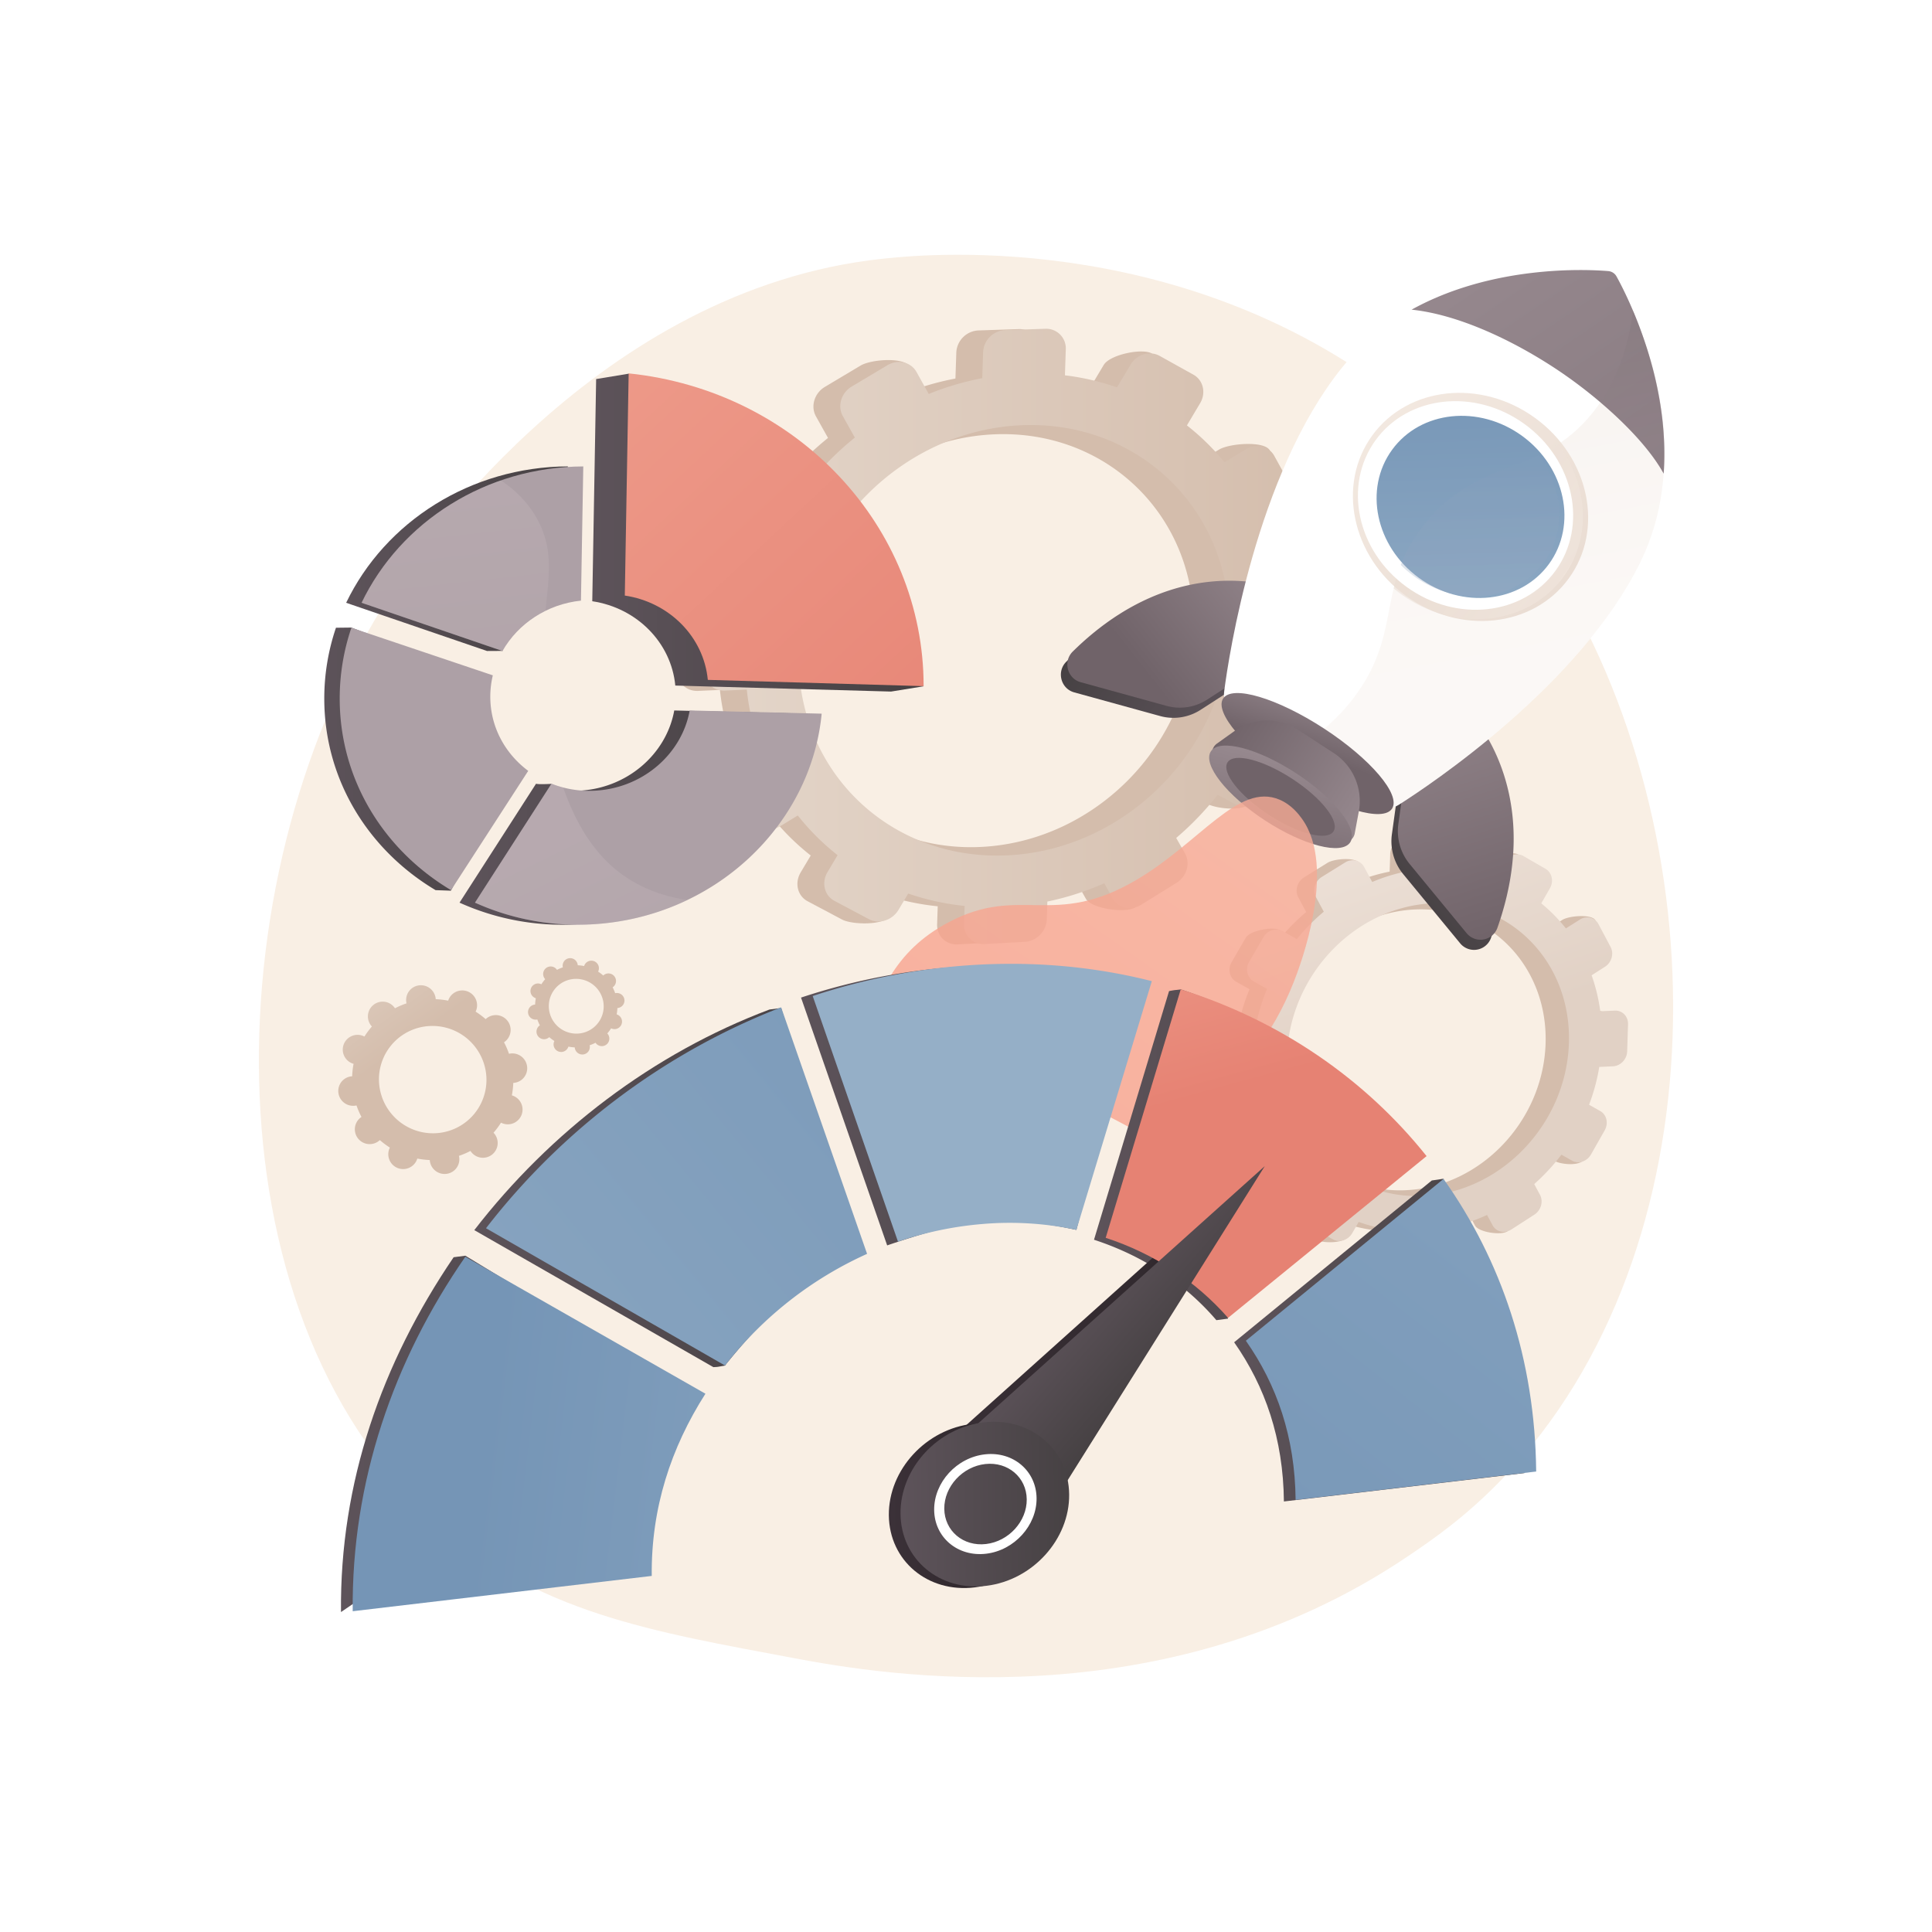
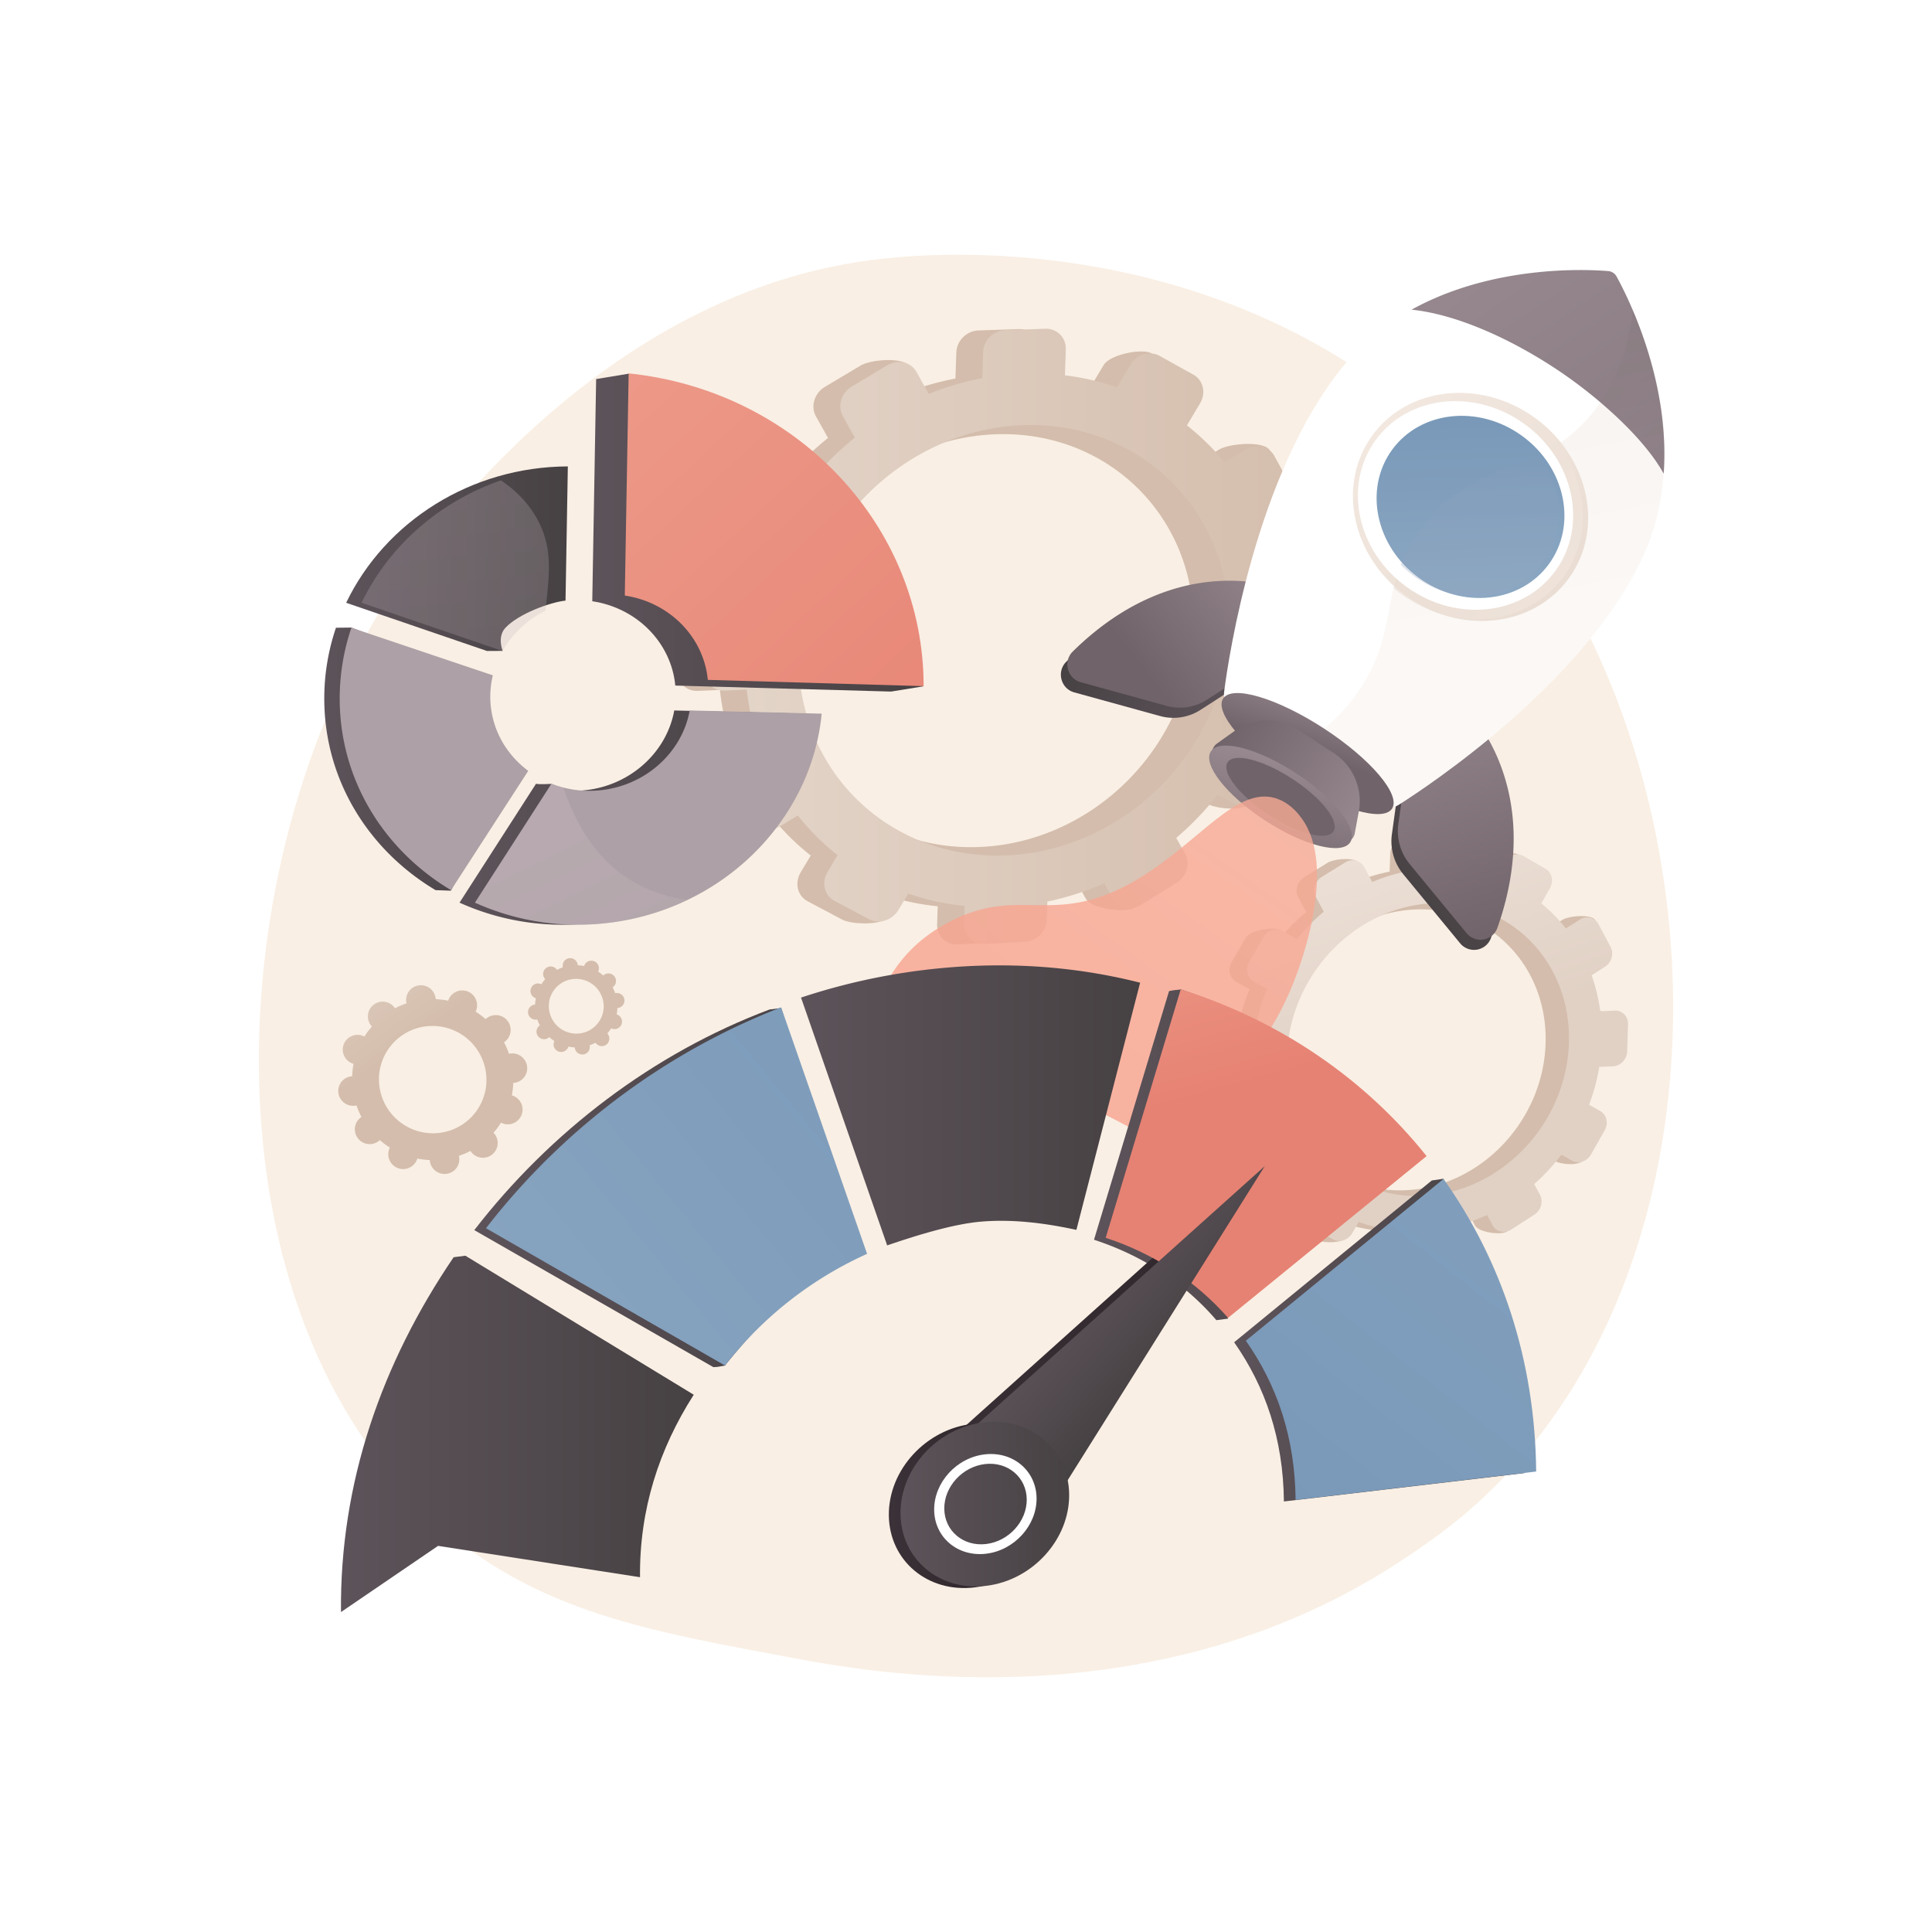
<svg xmlns="http://www.w3.org/2000/svg" xmlns:xlink="http://www.w3.org/1999/xlink" viewBox="0 0 2500 2500">
  <defs>
    <style>.cls-1{isolation:isolate;}.cls-2{fill:#fff;}.cls-3{fill:#f9efe4;}.cls-4{fill:url(#linear-gradient);}.cls-5{fill:url(#linear-gradient-2);}.cls-6{fill:url(#linear-gradient-3);}.cls-7{fill:url(#linear-gradient-4);}.cls-8{fill:url(#linear-gradient-5);}.cls-9{fill:url(#linear-gradient-6);}.cls-10{fill:url(#linear-gradient-7);}.cls-11{fill:url(#linear-gradient-8);}.cls-12{opacity:0.3;}.cls-12,.cls-15,.cls-17,.cls-50{mix-blend-mode:multiply;}.cls-13{fill:url(#linear-gradient-9);}.cls-14{fill:url(#linear-gradient-10);}.cls-15,.cls-50{opacity:0.25;}.cls-15{fill:url(#linear-gradient-11);}.cls-16{fill:url(#linear-gradient-12);}.cls-17{opacity:0.5;fill:url(#linear-gradient-13);}.cls-18{fill:url(#linear-gradient-14);}.cls-19{fill:url(#linear-gradient-15);}.cls-20{fill:url(#linear-gradient-16);}.cls-21{fill:url(#linear-gradient-17);}.cls-22{fill:url(#linear-gradient-18);}.cls-23{fill:url(#linear-gradient-19);}.cls-24{opacity:0.8;fill:url(#linear-gradient-20);}.cls-25{fill:url(#linear-gradient-21);}.cls-26{fill:url(#linear-gradient-22);}.cls-27{fill:url(#linear-gradient-23);}.cls-28{fill:url(#linear-gradient-24);}.cls-29{fill:url(#linear-gradient-25);}.cls-30{fill:url(#linear-gradient-26);}.cls-31{fill:url(#linear-gradient-27);}.cls-32{fill:url(#linear-gradient-28);}.cls-33{fill:url(#linear-gradient-29);}.cls-34{fill:url(#linear-gradient-30);}.cls-35{fill:url(#linear-gradient-31);}.cls-36{fill:url(#linear-gradient-32);}.cls-37{fill:url(#linear-gradient-33);}.cls-38{fill:url(#linear-gradient-34);}.cls-39{fill:url(#linear-gradient-35);}.cls-40{fill:url(#linear-gradient-36);}.cls-41{fill:url(#linear-gradient-37);}.cls-42{fill:url(#linear-gradient-38);}.cls-43{fill:url(#linear-gradient-39);}.cls-44{fill:url(#linear-gradient-40);}.cls-45{fill:url(#linear-gradient-41);}.cls-46{fill:url(#linear-gradient-42);}.cls-47{fill:url(#linear-gradient-43);}.cls-48{fill:url(#linear-gradient-44);}.cls-49{fill:url(#linear-gradient-45);}.cls-51{fill:url(#linear-gradient-46);}.cls-52{fill:url(#linear-gradient-47);}</style>
    <linearGradient id="linear-gradient" x1="1274.37" y1="332.55" x2="1274.37" y2="411.5" gradientUnits="userSpaceOnUse">
      <stop offset="0" stop-color="#e4d6ca" />
      <stop offset="1" stop-color="#d4bdac" />
    </linearGradient>
    <linearGradient id="linear-gradient-2" x1="910.88" y1="823.55" x2="1707.38" y2="823.55" xlink:href="#linear-gradient" />
    <linearGradient id="linear-gradient-3" x1="1823.14" y1="867.24" x2="1823.14" y2="1122.02" xlink:href="#linear-gradient" />
    <linearGradient id="linear-gradient-4" x1="1703.01" y1="947.17" x2="1846.31" y2="1355.6" gradientUnits="userSpaceOnUse">
      <stop offset="0" stop-color="#f3e9e1" />
      <stop offset="1" stop-color="#e1d1c5" />
    </linearGradient>
    <linearGradient id="linear-gradient-5" x1="1503.76" y1="1430.63" x2="1316.45" y2="1556.29" gradientTransform="translate(339.07 -260.48) rotate(-5.68)" gradientUnits="userSpaceOnUse">
      <stop offset="0" stop-color="#5d535a" />
      <stop offset="1" stop-color="#464143" />
    </linearGradient>
    <linearGradient id="linear-gradient-6" x1="-615.2" y1="863.44" x2="-395.35" y2="863.44" gradientTransform="matrix(-0.84, -0.54, -0.54, 0.84, 1563.6, -162.61)" xlink:href="#linear-gradient-5" />
    <linearGradient id="linear-gradient-7" x1="1366" y1="1281.8" x2="1439.72" y2="1628.99" gradientTransform="translate(339.07 -260.48) rotate(-5.68)" gradientUnits="userSpaceOnUse">
      <stop offset="0" stop-color="#96888e" />
      <stop offset="1" stop-color="#706369" />
    </linearGradient>
    <linearGradient id="linear-gradient-8" x1="1214.78" y1="1119.94" x2="1026.23" y2="1240.14" xlink:href="#linear-gradient-7" />
    <linearGradient id="linear-gradient-9" x1="-889.36" y1="666.7" x2="-413.33" y2="165.7" gradientTransform="matrix(-0.84, -0.54, -0.54, 0.84, 1563.6, -162.61)" xlink:href="#linear-gradient-4" />
    <linearGradient id="linear-gradient-10" x1="1512.63" y1="730.2" x2="2056.33" y2="1727.76" xlink:href="#linear-gradient-7" />
    <linearGradient id="linear-gradient-11" x1="-861.85" y1="314.9" x2="-683.79" y2="127.5" gradientTransform="matrix(-0.84, -0.54, -0.54, 0.84, 1563.6, -162.61)" xlink:href="#linear-gradient-7" />
    <linearGradient id="linear-gradient-12" x1="1339.26" y1="922.36" x2="1774.03" y2="1435.75" gradientTransform="translate(1723.43 -1143.64) rotate(48.41)" xlink:href="#linear-gradient-4" />
    <linearGradient id="linear-gradient-13" x1="-878.08" y1="512.59" x2="-565.02" y2="512.59" gradientTransform="matrix(-0.84, -0.54, -0.54, 0.84, 1563.6, -162.61)" xlink:href="#linear-gradient-4" />
    <linearGradient id="linear-gradient-14" x1="-859.04" y1="708.37" x2="-623.44" y2="364.56" gradientTransform="matrix(-0.06, -1, -1, 0.06, 2362.45, -94.5)" gradientUnits="userSpaceOnUse">
      <stop offset="0" stop-color="#95afc7" />
      <stop offset="1" stop-color="#7595b6" />
    </linearGradient>
    <linearGradient id="linear-gradient-15" x1="1259.9" y1="1284.43" x2="1224.06" y2="1363.28" gradientTransform="translate(1988.24 -833.04) rotate(51.23)" xlink:href="#linear-gradient-7" />
    <linearGradient id="linear-gradient-16" x1="-831.14" y1="915.29" x2="-616.11" y2="915.29" gradientTransform="matrix(-0.84, -0.54, -0.54, 0.84, 1563.6, -162.61)" xlink:href="#linear-gradient-7" />
    <linearGradient id="linear-gradient-17" x1="-709.21" y1="910.46" x2="-762.7" y2="1071.42" gradientTransform="matrix(-0.01, -1, -1, 0.01, 2605.7, 300.66)" xlink:href="#linear-gradient-7" />
    <linearGradient id="linear-gradient-18" x1="1142" y1="1478.12" x2="1146.76" y2="1470.98" gradientTransform="matrix(0.63, 0.78, -0.78, 0.63, 2018.63, -778.42)" xlink:href="#linear-gradient-7" />
    <linearGradient id="linear-gradient-19" x1="-873.5" y1="698.48" x2="-637.87" y2="354.62" gradientTransform="matrix(-0.84, -0.54, -0.54, 0.84, 1563.6, -162.61)" gradientUnits="userSpaceOnUse">
      <stop offset="0" stop-color="#a6b2c7" />
      <stop offset="1" stop-color="#7595b6" />
    </linearGradient>
    <linearGradient id="linear-gradient-20" x1="1809.67" y1="716.98" x2="1195.58" y2="1582.57" gradientUnits="userSpaceOnUse">
      <stop offset="0" stop-color="#f6af9a" />
      <stop offset="1" stop-color="#f89f8a" />
    </linearGradient>
    <linearGradient id="linear-gradient-21" x1="755.34" y1="1108.54" x2="751.75" y2="1180.32" xlink:href="#linear-gradient" />
    <linearGradient id="linear-gradient-22" x1="415.98" y1="1197.3" x2="526.73" y2="1350.92" xlink:href="#linear-gradient" />
    <linearGradient id="linear-gradient-23" x1="441.2" y1="1855.45" x2="897.67" y2="1855.45" gradientTransform="matrix(1, 0, 0, 1, 0, 0)" xlink:href="#linear-gradient-5" />
    <linearGradient id="linear-gradient-24" x1="613.73" y1="1536.67" x2="1106.86" y2="1536.67" gradientTransform="matrix(1, 0, 0, 1, 0, 0)" xlink:href="#linear-gradient-5" />
    <linearGradient id="linear-gradient-25" x1="1036.52" y1="1430.37" x2="1475.31" y2="1430.37" gradientTransform="matrix(1, 0, 0, 1, 0, 0)" xlink:href="#linear-gradient-5" />
    <linearGradient id="linear-gradient-26" x1="1415.64" y1="1494.33" x2="1830.88" y2="1494.33" gradientTransform="matrix(1, 0, 0, 1, 0, 0)" xlink:href="#linear-gradient-5" />
    <linearGradient id="linear-gradient-27" x1="1596.98" y1="1734.19" x2="1972.65" y2="1734.19" gradientTransform="matrix(1, 0, 0, 1, 0, 0)" xlink:href="#linear-gradient-5" />
    <linearGradient id="linear-gradient-28" x1="6764.85" y1="-1886.46" x2="6924.54" y2="-1886.46" gradientTransform="matrix(0.77, 0.56, -1.01, 1.16, -5735.99, 68.27)" gradientUnits="userSpaceOnUse">
      <stop offset="0" stop-color="#3b3138" />
      <stop offset="1" stop-color="#241f21" />
    </linearGradient>
    <linearGradient id="linear-gradient-29" x1="1160.95" y1="1926.61" x2="1371.52" y2="1926.61" gradientTransform="matrix(1.04, -0.12, 0.01, 0.96, -73.32, 245.5)" xlink:href="#linear-gradient-28" />
    <linearGradient id="linear-gradient-30" x1="1202.93" y1="1926.61" x2="1330.88" y2="1926.61" gradientTransform="matrix(1.04, -0.12, 0.01, 0.96, -73.32, 245.5)" xlink:href="#linear-gradient-28" />
    <linearGradient id="linear-gradient-31" x1="1651.24" y1="1989.1" x2="624.32" y2="1866.91" gradientTransform="matrix(1, 0, 0, 1, 0, 0)" xlink:href="#linear-gradient-14" />
    <linearGradient id="linear-gradient-32" x1="8.62" y1="2117.98" x2="1568.75" y2="1049.78" gradientTransform="matrix(1.04, -0.12, 0.01, 0.96, -73.32, 245.5)" xlink:href="#linear-gradient-14" />
    <linearGradient id="linear-gradient-33" x1="1264.35" y1="1564.33" x2="1133.71" y2="3670.8" gradientTransform="matrix(1.04, -0.12, 0.01, 0.96, -73.32, 245.5)" xlink:href="#linear-gradient-14" />
    <linearGradient id="linear-gradient-34" x1="1513.58" y1="1091.15" x2="1599.66" y2="1406.79" gradientUnits="userSpaceOnUse">
      <stop offset="0" stop-color="#ef9f8e" />
      <stop offset="1" stop-color="#e68273" />
    </linearGradient>
    <linearGradient id="linear-gradient-35" x1="2910.7" y1="715.77" x2="1427.57" y2="2227.14" gradientTransform="matrix(1.04, -0.12, 0.01, 0.96, -73.32, 245.5)" xlink:href="#linear-gradient-14" />
    <linearGradient id="linear-gradient-36" x1="6775.49" y1="-1893.35" x2="6935.17" y2="-1893.35" gradientTransform="matrix(0.77, 0.56, -1.01, 1.16, -5735.99, 68.27)" xlink:href="#linear-gradient-5" />
    <linearGradient id="linear-gradient-37" x1="1175.58" y1="1926.37" x2="1386.15" y2="1926.37" gradientTransform="matrix(1.04, -0.12, 0.01, 0.96, -73.32, 245.5)" xlink:href="#linear-gradient-5" />
    <linearGradient id="linear-gradient-38" x1="447.92" y1="722.96" x2="734.82" y2="722.96" gradientTransform="matrix(1, 0, 0, 1, 0, 0)" xlink:href="#linear-gradient-5" />
    <linearGradient id="linear-gradient-39" x1="594.64" y1="1057.93" x2="1043.24" y2="1057.93" gradientTransform="matrix(1, 0, 0, 1, 0, 0)" xlink:href="#linear-gradient-5" />
    <linearGradient id="linear-gradient-40" x1="419.61" y1="982.29" x2="663.55" y2="982.29" gradientTransform="matrix(1, 0, 0, 1, 0, 0)" xlink:href="#linear-gradient-5" />
    <linearGradient id="linear-gradient-41" x1="766.39" y1="689.17" x2="1195.16" y2="689.17" gradientTransform="matrix(1, 0, 0, 1, 0, 0)" xlink:href="#linear-gradient-5" />
    <linearGradient id="linear-gradient-42" x1="663.69" y1="369.28" x2="645.76" y2="505.55" gradientUnits="userSpaceOnUse">
      <stop offset="0" stop-color="#d3c5cb" />
      <stop offset="1" stop-color="#ada0a6" />
    </linearGradient>
    <linearGradient id="linear-gradient-43" x1="923.35" y1="404.71" x2="905.44" y2="540.83" xlink:href="#linear-gradient-42" />
    <linearGradient id="linear-gradient-44" x1="637.41" y1="364.88" x2="619.46" y2="501.33" xlink:href="#linear-gradient-42" />
    <linearGradient id="linear-gradient-45" x1="630.54" y1="353.61" x2="1312.01" y2="1085.04" xlink:href="#linear-gradient-34" />
    <linearGradient id="linear-gradient-46" x1="711.39" y1="1084.4" x2="949.97" y2="1566.28" xlink:href="#linear-gradient-42" />
    <linearGradient id="linear-gradient-47" x1="570.04" y1="580.47" x2="631.91" y2="1139.78" xlink:href="#linear-gradient-42" />
  </defs>
  <title>Wavy-C_Tech-01_Single-06</title>
  <g class="cls-1">
    <g id="Background">
      <rect class="cls-2" width="2500" height="2500" />
      <g id="Startup_accelerator" data-name="Startup accelerator">
        <path class="cls-3" d="M1944.82,1912.71c-47.63,49.7-90.25,78.92-122.88,101-318.25,215.11-682,153.11-794.53,131.92-181.47-34.19-334.65-58.31-466.26-178.68-299.06-273.52-284.52-844.11-56-1197.56,27.1-41.91,255.27-384.3,619.86-432.55,8.91-1.18,15.57-1.85,21.39-2.47,56.4-6.05,405.91-38,690.89,203.75,40.79,34.6,106.44,97,167.32,192.18C2227.21,1078.3,2227.92,1617.31,1944.82,1912.71Z" />
        <path class="cls-4" d="M877.89,815.06l-1.76,52.4c-.52,15.37,11.67,27.27,27.2,26.57l28.23-1.28a325,325,0,0,0,16,71.48l-23.84,14.48c-13.7,8.32-18.88,25.54-11.56,38.47l24.91,44c7.3,12.91,42.55,20.58,56.21,12.25l4.3-17.75a309,309,0,0,0,51.51,51.35l-13,21.84c-8.16,13.66-4.15,30.37,8.94,37.32l44.56,23.67c13,6.93,55.42,8,63.54-5.63l-12.72-27.5a325.58,325.58,0,0,0,73,16l-.78,23.21c-.51,15.24,11.45,26.91,26.71,26.09l51.91-2.82c15.21-.82,27.93-13.8,28.45-29l.77-23.15a365.59,365.59,0,0,0,73.64-23.66l11,19.61c7.12,12.72,50.81,19.27,64.14,11l18.24-31.08c13.28-8.24,18.31-25.21,11.23-37.92l-11.34-20.34a390,390,0,0,0,53.75-55.94l21.06,11.42c12.73,6.9,50.42,10.42,58.34-3l6-54.58c7.91-13.41,4-29.88-8.65-36.8l-22.14-12.07a363.42,363.42,0,0,0,20.14-71.88l27.18-1.23c14.93-.67,27.43-13.42,27.93-28.47l1.73-51.31c.51-15.06-11.17-26.75-26.1-26.12L1617.72,756a322.89,322.89,0,0,0-17.08-68.37L1627,671.54c13.2-8.06,18.19-24.92,11.16-37.67l5-51c-7-12.78-52.46-9.17-65.69-1.13l-27.72,16.83a308.83,308.83,0,0,0-48.64-47.66l17.07-28.67c8-13.36,4.06-29.94-8.71-37.05l-19-27.82c-12.8-7.12-54.27,1.51-62.27,14.89l-17.55,29.38a324,324,0,0,0-67.38-15.55l1.14-33.64a25.39,25.39,0,0,0-26.58-26.59L1266,427.59a30,30,0,0,0-28.54,28.5l-1.13,33.73a364,364,0,0,0-69.23,20.43l10.31-35.59c-7.22-13-50.2-9.74-63.76-1.64l-46.28,27.63c-13.6,8.12-18.74,25.23-11.48,38.21l15.56,27.82a390,390,0,0,0-53.3,52.1l1.17-17.82c-13.13-7.17-59.07.87-67.26,14.45l-28,46.33c-8.2,13.61-4.17,30.43,9,37.58l26.25,14.22a364.92,364.92,0,0,0-22.47,71.23L907,786C891.43,786.69,878.41,799.68,877.89,815.06ZM1010,840.73c5-148.26,129.66-273.07,277.65-278.75,147.09-5.63,261.68,108.69,256.74,255.32s-127.56,271.35-274.7,278.61C1121.69,1103.21,1005.05,989,1010,840.73Z" />
        <path class="cls-5" d="M912.66,814.61,910.9,867c-.52,15.38,11.66,27.27,27.2,26.57l28.23-1.27a324.54,324.54,0,0,0,15.95,71.48l-23.85,14.48c-13.69,8.31-18.87,25.54-11.56,38.47l24.91,44c7.3,12.9,24.3,16.6,38,8.26l22.56-13.77a308.89,308.89,0,0,0,51.5,51.35l-13,21.85c-8.15,13.65-4.15,30.36,9,37.32l44.55,23.66c13.06,6.93,30.21,1.5,38.33-12.14l12.5-21a325,325,0,0,0,73,16l-.78,23.22c-.51,15.23,11.45,26.91,26.71,26.08l51.91-2.81c15.2-.82,27.93-13.8,28.44-29l.78-23.14a365.53,365.53,0,0,0,73.63-23.67l11,19.61c7.12,12.73,23.69,16.33,37,8.06l45.35-28.13c13.29-8.25,18.31-25.22,11.23-37.92L1522,1084.3a390.42,390.42,0,0,0,53.74-55.93l21.07,11.41c12.72,6.9,29.46,1.6,37.38-11.84l27-45.74c7.9-13.41,4-29.88-8.66-36.8l-22.13-12.08a362.34,362.34,0,0,0,20.13-71.88l27.19-1.22c14.92-.68,27.43-13.42,27.93-28.48l1.73-51.31c.5-15-11.17-26.74-26.1-26.11l-28.78,1.21a322.8,322.8,0,0,0-17.08-68.36l26.34-16.08c13.19-8.05,18.19-24.91,11.16-37.67l-24-43.52c-7-12.78-23.47-16.63-36.7-8.6l-27.72,16.83a309.71,309.71,0,0,0-48.64-47.66l17.07-28.67c8-13.36,4.06-29.94-8.71-37l-43.59-24.26c-12.81-7.12-29.68-2.06-37.67,11.33l-17.55,29.38A324.63,324.63,0,0,0,1378,485.65l1.13-33.63a25.38,25.38,0,0,0-26.57-26.59l-51.88,1.72a29.94,29.94,0,0,0-28.54,28.5l-1.13,33.73a364,364,0,0,0-69.23,20.42L1186,481.39c-7.23-13-24.06-16.91-37.62-8.82l-46.28,27.64c-13.6,8.12-18.75,25.23-11.49,38.21l15.56,27.82a389.32,389.32,0,0,0-53.29,52.1l-27.47-15c-13.14-7.17-30.43-2-38.62,11.61L958.83,661.3c-8.2,13.61-4.17,30.43,9,37.57l26.26,14.23a364.15,364.15,0,0,0-22.47,71.22l-29.89,1.27C926.2,786.24,913.18,799.24,912.66,814.61Zm120.81,26.17c5.2-154.55,135.16-284.65,289.43-290.57,153.33-5.88,272.78,113.29,267.64,266.15s-133,282.86-286.36,290.42C1149.85,1114.4,1028.27,995.32,1033.47,840.78Z" />
        <path class="cls-6" d="M1563.52,1349l-1.16,35.65c-.33,10.46,7.64,18.55,17.82,18.07l18.48-.87a228.66,228.66,0,0,0,10.45,48.64l-15.62,9.85c-9,5.65-12.36,17.37-7.57,26.17l16.31,30c4.78,8.78,27.87,14,36.81,8.33l2.82-12.08a206.33,206.33,0,0,0,33.73,34.94l-8.55,14.86c-5.34,9.29-2.72,20.66,5.86,25.39l29.17,16.1c8.55,4.71,36.29,5.45,41.61-3.83l-8.33-18.71a206.08,206.08,0,0,0,47.8,10.92l-.51,15.79c-.34,10.37,7.5,18.31,17.49,17.75l34-1.91c10-.56,18.29-9.4,18.63-19.73l.51-15.75a233.24,233.24,0,0,0,48.21-16.1l7.18,13.34c4.66,8.66,33.27,13.11,42,7.49l11.94-21.15c8.7-5.6,12-17.15,7.36-25.79l-7.43-13.84a260.93,260.93,0,0,0,35.2-38.06l13.79,7.77c8.33,4.69,33,7.09,38.2-2.05l3.95-37.13c5.18-9.12,2.64-20.33-5.67-25l-14.49-8.21a254.69,254.69,0,0,0,13.18-48.9l17.8-.84c9.78-.46,18-9.13,18.3-19.37l1.13-34.91c.33-10.24-7.32-18.19-17.09-17.76l-18.85.82a226.47,226.47,0,0,0-11.19-46.51l17.25-10.94c8.64-5.48,11.91-16.94,7.31-25.62l3.28-34.69c-4.61-8.7-34.35-6.24-43-.77l-18.16,11.45a206.16,206.16,0,0,0-31.85-32.43l11.18-19.5c5.21-9.09,2.66-20.37-5.7-25.21l-12.43-18.92c-8.39-4.85-35.55,1-40.78,10.13l-11.49,20a205.81,205.81,0,0,0-44.12-10.59l.74-22.88c.33-10.33-7.45-18.43-17.4-18.09l-34,1.17c-10,.35-18.36,9-18.69,19.39l-.75,23a230.93,230.93,0,0,0-45.32,13.89l6.75-24.21c-4.73-8.81-32.88-6.62-41.76-1.12l-30.3,18.81c-8.91,5.52-12.28,17.16-7.52,26l10.19,18.93a259.83,259.83,0,0,0-34.9,35.44l.77-12.12c-8.61-4.88-38.68.59-44,9.83l-18.3,31.52c-5.37,9.26-2.73,20.7,5.9,25.56l17.19,9.68a255.45,255.45,0,0,0-14.72,48.46l-19.57.86C1572.38,1329.68,1563.86,1338.52,1563.52,1349Zm86.53,17.46c3.27-100.87,84.9-185.78,181.81-189.64,96.32-3.83,171.35,73.94,168.12,173.7s-83.53,184.61-179.88,189.55C1723.16,1545,1646.78,1467.3,1650.05,1366.44Z" />
        <path class="cls-7" d="M1586.29,1348.67l-1.16,35.65c-.34,10.46,7.64,18.55,17.81,18.08l18.49-.87a228,228,0,0,0,10.44,48.63l-15.61,9.85c-9,5.66-12.36,17.38-7.57,26.17l16.31,30c4.78,8.78,15.91,11.29,24.85,5.62l14.77-9.37a206.67,206.67,0,0,0,33.73,34.93l-8.54,14.87c-5.34,9.29-2.72,20.65,5.85,25.39l29.18,16.1c8.55,4.71,19.78,1,25.09-8.26l8.19-14.28a206.08,206.08,0,0,0,47.8,10.92l-.51,15.79c-.34,10.37,7.49,18.31,17.48,17.75l34-1.92c9.95-.56,18.29-9.39,18.62-19.72l.51-15.75a233.32,233.32,0,0,0,48.22-16.1l7.18,13.34c4.66,8.66,15.51,11.11,24.24,5.49l29.7-19.15c8.7-5.61,12-17.15,7.35-25.8l-7.42-13.84a261.35,261.35,0,0,0,35.19-38.05l13.79,7.77c8.34,4.69,19.3,1.08,24.48-8.06l17.67-31.12c5.18-9.13,2.65-20.33-5.66-25l-14.5-8.21a253.88,253.88,0,0,0,13.19-48.91l17.8-.83c9.77-.46,18-9.13,18.29-19.37l1.13-34.91c.33-10.24-7.31-18.2-17.09-17.77l-18.84.83a227.12,227.12,0,0,0-11.19-46.51L2076.8,1251c8.64-5.48,11.91-17,7.31-25.63l-15.71-29.6c-4.61-8.7-15.36-11.32-24-5.86l-18.15,11.45a206.53,206.53,0,0,0-31.85-32.42l11.18-19.51c5.21-9.08,2.66-20.37-5.7-25.2l-28.55-16.5c-8.38-4.85-19.43-1.4-24.66,7.7l-11.5,20a206.25,206.25,0,0,0-44.12-10.58l.74-22.88c.34-10.34-7.45-18.44-17.4-18.09l-34,1.17c-10,.34-18.35,9-18.69,19.39l-.74,22.94a231.94,231.94,0,0,0-45.33,13.9L1765.26,1122c-4.73-8.82-15.75-11.51-24.63-6l-30.31,18.8c-8.9,5.53-12.27,17.17-7.52,26l10.19,18.92a261.06,261.06,0,0,0-34.9,35.45l-18-10.19c-8.6-4.88-19.93-1.34-25.29,7.9l-18.3,31.52c-5.38,9.26-2.74,20.7,5.89,25.56l17.19,9.68a255.93,255.93,0,0,0-14.71,48.46l-19.57.86C1595.15,1329.37,1586.62,1338.21,1586.29,1348.67Zm79.1,17.8c3.41-105.14,88.51-193.65,189.53-197.68,100.4-4,178.62,77.08,175.25,181.07s-87.07,192.44-187.51,197.59C1741.6,1552.63,1662,1471.62,1665.39,1366.47Z" />
        <path class="cls-8" d="M1887,928s107.5,100.33,42.4,285.46a23.26,23.26,0,0,1-40,7.14l-73.73-89.58a66.88,66.88,0,0,1-14.54-51.63l13.14-95.05Z" />
        <path class="cls-9" d="M1653.94,776.5s-134.84-57.25-274.08,79.66c-13,12.75-7.24,35,10.2,39.78l111.14,30.62a64.81,64.81,0,0,0,52.43-8.08l79.93-51.62Z" />
        <path class="cls-10" d="M1895.35,914.87s107.49,100.33,42.39,285.46a23.25,23.25,0,0,1-40,7.14L1824,1117.89a66.88,66.88,0,0,1-14.54-51.63l13.14-95Z" />
        <path class="cls-11" d="M1662.3,763.33S1527.46,706.08,1388.22,843c-13,12.75-7.25,35,10.2,39.77l111.14,30.63a64.81,64.81,0,0,0,52.43-8.08l79.93-51.62Z" />
        <path class="cls-2" d="M1736.16,476.17c122.14-152.39,351.88-124.88,352-124.61.3,0,120.53,200.11,34.42,375.9-78.1,159.46-273.8,289.25-311.49,313.21-4.06,2.58-10.69,6.22-13.63,2.39-57.06-74.47-128-118-209.94-136.45-4.54-1-3.89-8.53-3.28-13.19C1590,849.37,1625.19,614.62,1736.16,476.17Z" />
        <g class="cls-12">
          <path class="cls-13" d="M1844.19,677.19c68.4-84.63,142.73-60.21,209.52-134.68,24.38-27.2,49.79-69.84,59.54-140.09,29.89,70.68,68.82,203.65,9.36,325-78.1,159.46-273.8,289.25-311.49,313.21-4.06,2.58-10.69,6.22-13.63,2.39-28.82-37.62-61.21-67.34-96.75-89.93,26.87-20,45.5-41.3,58.86-61.17C1813.48,811.81,1781.86,754.31,1844.19,677.19Z" />
        </g>
        <path class="cls-14" d="M2009.84,475c-56.39-36.67-124.49-68.16-183.25-74.3,104.18-57.64,224.65-52.4,254.59-49.9a13.39,13.39,0,0,1,10.57,6.88c14.7,26.52,69.49,135.26,61,255.13C2127.43,566.61,2066.23,511.7,2009.84,475Z" />
        <path class="cls-15" d="M2113.25,402.42l.42,1,.72,1.71c.23.57.47,1.14.71,1.72l.68,1.65.75,1.86c.22.53.43,1.06.65,1.6s.53,1.32.79,2c.21.51.41,1,.62,1.56.27.69.55,1.4.82,2.11.2.5.39,1,.59,1.51.28.74.57,1.49.86,2.24.18.49.36,1,.55,1.46.29.78.59,1.57.88,2.36l.54,1.44q.45,1.22.9,2.46c.17.46.34.93.5,1.4l.93,2.58.48,1.36c.31.89.63,1.79.94,2.69.15.44.3.88.46,1.33l.95,2.8c.14.42.29.85.43,1.28l1,2.91.42,1.26c.32,1,.64,2,1,3l.39,1.23c.32,1,.65,2.05,1,3.09.12.4.25.8.37,1.21.33,1.06.65,2.12,1,3.19.12.39.23.78.35,1.17.33,1.09.65,2.19,1,3.29l.33,1.14c.33,1.12.65,2.24,1,3.38.1.37.2.74.31,1.11l1,3.48c.09.35.19.7.28,1.06.33,1.19.64,2.38,1,3.58.09.34.18.68.26,1,.32,1.22.64,2.45.95,3.68.08.33.16.67.25,1,.31,1.24.61,2.49.92,3.75.08.32.15.65.23,1,.31,1.27.61,2.55.91,3.83l.21.94c.3,1.3.59,2.61.88,3.93.07.3.14.6.2.91.29,1.33.58,2.66.86,4l.18.86c.28,1.36.56,2.73.83,4.1.06.28.11.55.17.83.27,1.39.54,2.79.8,4.19l.15.78c.26,1.42.52,2.85.77,4.28,0,.24.09.49.13.74.25,1.45.5,2.9.74,4.36,0,.24.08.47.11.7.24,1.48.48,3,.71,4.45l.09.67c.23,1.5.45,3,.67,4.52,0,.21.05.41.08.61.21,1.54.42,3.08.62,4.63,0,.18,0,.36.07.54.2,1.57.39,3.15.57,4.73l.06.49c.18,1.6.36,3.21.52,4.82,0,.14,0,.27,0,.41.17,1.64.33,3.28.48,4.94l0,.32c.15,1.68.29,3.37.42,5.05,0,.08,0,.16,0,.24.13,1.72.26,3.45.37,5.18v.12a371.83,371.83,0,0,1-.11,49.61c-16.2-29.54-47.05-62.63-81.93-92.24C2089.17,493.73,2105.79,456.16,2113.25,402.42Z" />
        <ellipse class="cls-16" cx="1896.31" cy="653.94" rx="141.94" ry="156.9" transform="matrix(0.59, -0.81, 0.81, 0.59, 254.34, 1806.14)" />
        <path class="cls-17" d="M1844.19,677.19c55.82-69.06,115.58-65.52,172-102.34,36.9,49.13,43.57,114.3,11.65,164.6-42,66.22-135,81.61-207.57,34.38a175,175,0,0,1-16.85-12.45C1809.76,734.63,1819.76,707.42,1844.19,677.19Z" />
        <ellipse class="cls-2" cx="1896.31" cy="653.94" rx="130.1" ry="143.82" transform="translate(254.33 1806.13) rotate(-54.08)" />
        <ellipse class="cls-18" cx="1896.31" cy="653.94" rx="113.33" ry="125.28" transform="matrix(0.59, -0.81, 0.81, 0.59, 254.33, 1806.12)" />
        <ellipse class="cls-19" cx="1691.97" cy="975" rx="38.74" ry="130.46" transform="translate(-48.74 1860.05) rotate(-56.9)" />
        <path class="cls-20" d="M1679.1,944,1726,974.53a74.21,74.21,0,0,1,32.25,75.72l-5.2,28a14.57,14.57,0,0,1-22.26,9.72L1575.18,986.77a14.89,14.89,0,0,1-.53-24.53l23-16.44A72.19,72.19,0,0,1,1679.1,944Z" />
        <ellipse class="cls-21" cx="1656.99" cy="1031.04" rx="36.56" ry="107.66" transform="translate(-111.88 1855.52) rotate(-56.88)" />
        <ellipse class="cls-22" cx="1656.99" cy="1031.04" rx="27.78" ry="81.82" transform="translate(-111.88 1855.52) rotate(-56.88)" />
        <g class="cls-12">
          <path class="cls-23" d="M1844.19,677.19c47.47-58.74,97.8-65,146.48-88.15,30.64,39.41,36.51,92.41,10.64,133.18-33.55,52.87-107.75,65.16-165.74,27.45A138.56,138.56,0,0,1,1812.64,731C1819.27,713.84,1828.9,696.11,1844.19,677.19Z" />
        </g>
        <path class="cls-24" d="M1482.17,1470.61l29.09,22.75c16.68-71.12,107.34-82,162.87-222.67,8.53-21.61,56.38-148,10.44-211.43-3.76-5.2-13.07-17.75-28.77-24.46-53.37-22.81-102.68,55.19-185.29,103.78-108,63.53-149.69,5.28-243.34,55-71.38,37.89-89.5,93.13-117.2,162.06Q1308.12,1368.43,1482.17,1470.61Z" />
        <path class="cls-25" d="M728.34,1251.75a52.57,52.57,0,0,0-7.62,3.25,8,8,0,0,0-.47-.67,9.75,9.75,0,1,0-15.32,12.07c.17.22.36.42.55.63a54.23,54.23,0,0,0-4.94,6.62l-.76-.35a9.75,9.75,0,1,0-7.18,18.13c.25.1.51.19.77.27a53.16,53.16,0,0,0-.93,8.22c-.28,0-.55,0-.83.07a9.73,9.73,0,0,0-8.24,11.06,9.85,9.85,0,0,0,11.12,8.28c.27,0,.54-.1.81-.16a53.75,53.75,0,0,0,3.29,7.61c-.22.15-.45.31-.67.48a9.79,9.79,0,0,0,12.17,15.35,8.27,8.27,0,0,0,.63-.55,53.79,53.79,0,0,0,6.66,5,7.43,7.43,0,0,0-.35.76,9.79,9.79,0,0,0,18.19,7.26,7,7,0,0,0,.27-.77,52.24,52.24,0,0,0,8.24,1,7.77,7.77,0,0,0,.08.83,9.84,9.84,0,0,0,11.11,8.28,9.73,9.73,0,0,0,8.24-11.06,7.78,7.78,0,0,0-.17-.81,52.57,52.57,0,0,0,7.62-3.25c.15.23.3.45.47.67a9.75,9.75,0,1,0,15.32-12.07,8.27,8.27,0,0,0-.55-.63,55,55,0,0,0,4.94-6.62l.76.35a9.75,9.75,0,1,0,7.18-18.13,7,7,0,0,0-.77-.27,53.16,53.16,0,0,0,.93-8.22c.28,0,.55,0,.83-.08a9.71,9.71,0,0,0,8.24-11,9.84,9.84,0,0,0-11.12-8.28c-.27,0-.54.1-.81.16a53.87,53.87,0,0,0-3.29-7.62c.22-.15.45-.3.67-.47a9.79,9.79,0,0,0-12.17-15.35,8.27,8.27,0,0,0-.63.55,52.88,52.88,0,0,0-6.66-5,6.41,6.41,0,0,0,.35-.75,9.79,9.79,0,0,0-18.19-7.27,8,8,0,0,0-.27.78,52.25,52.25,0,0,0-8.24-1,7.58,7.58,0,0,0-.08-.82,9.83,9.83,0,0,0-11.11-8.28,9.72,9.72,0,0,0-8.24,11A7.45,7.45,0,0,0,728.34,1251.75ZM740.45,1267a35.7,35.7,0,0,1,40.34,30,35.27,35.27,0,0,1-29.91,40.14,35.7,35.7,0,0,1-40.34-30.06A35.26,35.26,0,0,1,740.45,1267Z" />
        <path class="cls-26" d="M526,1298.35a104.4,104.4,0,0,0-14.91,6.36c-.3-.44-.6-.88-.93-1.31a19.1,19.1,0,1,0-30,23.65c.34.43.71.84,1.08,1.23a103.63,103.63,0,0,0-9.67,13c-.49-.25-1-.48-1.49-.69A19.1,19.1,0,1,0,456,1376.09c.51.2,1,.36,1.53.52a102.26,102.26,0,0,0-1.84,16.1c-.54,0-1.08.07-1.62.15a19,19,0,0,0-16.13,21.66,19.26,19.26,0,0,0,21.76,16.21c.55-.08,1.07-.19,1.6-.31a103.78,103.78,0,0,0,6.45,14.92,14.81,14.81,0,0,0-1.31.93,19.18,19.18,0,0,0,23.83,30.07c.43-.34.83-.7,1.23-1.07a105.55,105.55,0,0,0,13,9.71c-.24.49-.47,1-.68,1.49a19.19,19.19,0,0,0,35.65,14.23c.19-.51.35-1,.51-1.52a103.87,103.87,0,0,0,16.14,1.91c0,.54.08,1.07.16,1.62a19.26,19.26,0,0,0,21.77,16.21,19,19,0,0,0,16.13-21.65c-.08-.54-.19-1.07-.32-1.59a102.37,102.37,0,0,0,14.91-6.37c.3.44.6.89.94,1.31a19.1,19.1,0,1,0,30-23.64c-.35-.44-.71-.84-1.09-1.24a103.52,103.52,0,0,0,9.67-13c.49.24,1,.48,1.5.68a19.1,19.1,0,1,0,14.07-35.51c-.5-.2-1-.37-1.52-.52a103.44,103.44,0,0,0,1.83-16.11c.54,0,1.08-.07,1.62-.15A19,19,0,0,0,682,1379.51a19.27,19.27,0,0,0-21.77-16.22c-.54.08-1.07.19-1.59.31a104.79,104.79,0,0,0-6.45-14.91c.44-.3.88-.6,1.3-.93a19.18,19.18,0,0,0-23.82-30.08c-.44.34-.84.71-1.24,1.08a105.63,105.63,0,0,0-13-9.72c.24-.48.48-1,.68-1.49a19.19,19.19,0,0,0-35.64-14.22c-.2.5-.36,1-.52,1.52a103.87,103.87,0,0,0-16.14-1.91c0-.54-.07-1.08-.15-1.62a19.27,19.27,0,0,0-21.77-16.22,19,19,0,0,0-16.14,21.66C525.77,1297.3,525.89,1297.83,526,1298.35Zm23.72,29.92a69.93,69.93,0,0,1,79,58.87,69.09,69.09,0,0,1-58.59,78.62,69.94,69.94,0,0,1-79-58.88A69.06,69.06,0,0,1,549.73,1328.27Z" />
        <path class="cls-27" d="M587,1626.86l15.15-2,295.55,179.92C853,1874.69,827.31,1953,828.18,2040.9l-261.32-40.54L441.24,2086C439.59,1918.78,493.93,1763.79,587,1626.86Z" />
        <path class="cls-28" d="M1106.86,1624.92c-69.12,31-120.42,82.21-167.56,140.5-.37.46-.56,1.55-1.11,1.64-11.91,1.92-7.7,1.67-15.15,2l-.67-.41L613.73,1591.78c98.39-127.33,231.38-228.81,381.91-285.44l15.16-2Z" />
        <path class="cls-29" d="M1475.31,1271.62l-82.46,319.83c-38-8.22-80-14.16-122.36-10.75-37.82,3.06-87.27,18.83-122.5,30.84l-111.47-320.66a821.79,821.79,0,0,1,217-40.7C1331.64,1246.29,1406.08,1254,1475.31,1271.62Z" />
        <path class="cls-30" d="M1830.88,1498l-244.12,199.4,2.38,8.9-15.16,2c-41.37-48.24-95.61-83.62-158.34-104.08l97.12-321.76c10.45-1.94,5.6-.87,15.15-2.14a1.75,1.75,0,0,1,.77.19C1652.22,1322,1754.07,1401.88,1830.88,1498Z" />
        <path class="cls-31" d="M1972.65,1906.15l-311.28,36.75c-.81-81.39-24.3-148.89-64.39-206l255.77-209.37c15.15-2,13-2.27,15.15-2,2.58.32-8.61,11.39-7.15,13.54C1930.54,1642.06,1971.27,1766.12,1972.65,1906.15Z" />
        <polygon class="cls-32" points="1212.35 1878.16 1621.44 1510.97 1332.87 1970.83 1212.35 1878.16" />
        <path class="cls-33" d="M1368.34,1935.88c.57,57.86-47,110.73-106.95,118.16-60.58,7.5-110.65-34.21-111.23-93.25s48.56-112.08,109.14-118.41C1319.22,1836.13,1367.77,1878,1368.34,1935.88Z" />
        <path class="cls-34" d="M1261,2012.51c-36.67,4.41-67-21-67.32-56.69s29.38-67.94,66-71.91c36.43-4,66.16,21.54,66.51,56.78S1297.4,2008.14,1261,2012.51Zm-1.15-116.06c-29.49,3.23-53.38,29.2-53.1,57.88s24.63,49.14,54.12,45.64,52.86-29.42,52.58-57.82S1289.17,1893.24,1259.83,1896.45Z" />
-         <path class="cls-35" d="M602.13,1626.27l310.7,177.2c-44.63,69.92-70.36,147.89-69.49,235.77L456.4,2084.92C454.75,1917.66,509.07,1760.47,602.13,1626.27Z" />
        <path class="cls-36" d="M1122,1622.49A485.33,485.33,0,0,0,938.19,1767L628.88,1589.34c98.39-127.33,231.39-227.57,381.91-285.84Z" />
-         <path class="cls-37" d="M1490.46,1269.6l-97.61,321.85a413.63,413.63,0,0,0-120.92-7.64A453.27,453.27,0,0,0,1162,1606.72l-110.37-317.86a821.78,821.78,0,0,1,216.95-40.69C1346.79,1244.28,1421.23,1252,1490.46,1269.6Z" />
        <path class="cls-38" d="M1846,1496l-256.91,209.31c-41.37-47.16-95.62-83.12-158.34-103.58l97.12-321.51C1657,1320.71,1766.58,1396.56,1846,1496Z" />
        <path class="cls-39" d="M1987.81,1904.14l-311.29,36.75c-.8-81.39-24.3-148.89-64.39-206l255.77-209.37C1942.57,1630.73,1986.37,1758.84,1987.81,1904.14Z" />
        <polygon class="cls-40" points="1227.5 1876.15 1636.6 1508.96 1348.02 1968.82 1227.5 1876.15" />
        <path class="cls-41" d="M1383.49,1933.87c.57,57.86-47,110.73-107,118.15-60.57,7.51-110.65-34.2-111.23-93.24s48.56-112.08,109.14-118.41C1334.37,1834.12,1382.92,1876,1383.49,1933.87Z" />
        <path class="cls-2" d="M1276.13,2010.5c-36.67,4.4-67-21-67.32-56.69s29.38-68,66-71.92c36.43-3.94,66.17,21.54,66.51,56.79S1312.55,2006.13,1276.13,2010.5ZM1275,1894.44c-29.5,3.23-53.39,29.2-53.1,57.88s24.62,49.14,54.12,45.63c29.33-3.49,52.85-29.41,52.57-57.81S1304.32,1891.23,1275,1894.44Z" />
        <path class="cls-42" d="M630.21,842.37l20.26-.11s-7.57-18.1,3.64-30c17.13-18.14,57.85-33,77.67-35.08l3-173.66C609.23,604,498.4,675,447.92,780Z" />
        <path class="cls-43" d="M872.48,919.34c-10.29,57-62.06,101.91-125.48,103.89-15.61.49-33.82-8.9-33.82-8.9s-16.69.92-19.55-.2l-99,153.9A323.07,323.07,0,0,0,747,1196c158.12-9.12,282.43-128.64,296.24-272.53Z" />
        <path class="cls-44" d="M563.65,1151.84l19.81.69,80.09-155c-29.88-22.22-49.09-56.79-49.09-96a118.35,118.35,0,0,1,3.27-27.61L454.59,812.06l-19.85.23a284.09,284.09,0,0,0-15.13,91.6C419.61,1009.48,477.3,1100.38,563.65,1151.84Z" />
        <path class="cls-45" d="M766.39,778c57.76,8.63,102.16,53.57,107.44,109.11l279.23,7.77s42.1-6.8,42.1-6.83c0-1.92-381.46-404.54-381.46-404.54l-42.3,7Z" />
-         <path class="cls-46" d="M650.19,842.37c20.23-35.52,57.85-60.61,101.57-65.16l3-173.66C629.21,604,518.38,675,467.9,780Z" />
        <path class="cls-47" d="M892.46,919.34c-10.29,57-62.06,101.91-125.48,103.89a134.38,134.38,0,0,1-53.37-9.1l-99,153.9A323.07,323.07,0,0,0,767,1196c158.12-9.12,282.44-128.64,296.24-272.53Z" />
        <path class="cls-48" d="M583.63,1151.84l99.9-154.35c-29.88-22.22-49.09-56.79-49.09-96a118.35,118.35,0,0,1,3.27-27.61l-183-61.59a284.09,284.09,0,0,0-15.13,91.6C439.59,1009.48,497.28,1100.38,583.63,1151.84Z" />
        <path class="cls-49" d="M808.49,770.65c57.75,8.63,102.16,53.57,107.43,109.11l279.24,8.12v-.36c0-205.69-163.21-381.72-381.67-404.38Z" />
        <g class="cls-50">
          <path class="cls-51" d="M728.8,1019a131.27,131.27,0,0,1-15.19-4.9l-99,153.9A323.07,323.07,0,0,0,767,1196a326.42,326.42,0,0,0,122.31-31.33c-37.41-5.69-70.82-19.94-97.49-43.69C761.41,1093.9,741.7,1056.28,728.8,1019Z" />
        </g>
        <g class="cls-50">
          <path class="cls-52" d="M695.57,672.48c-11.75-21.77-28.56-38.27-47.42-50.87C568.78,649.11,503.41,706.17,467.9,780l182.29,62.33a130,130,0,0,1,55.64-52C710.58,744.21,716,710.25,695.57,672.48Z" />
        </g>
      </g>
    </g>
  </g>
</svg>